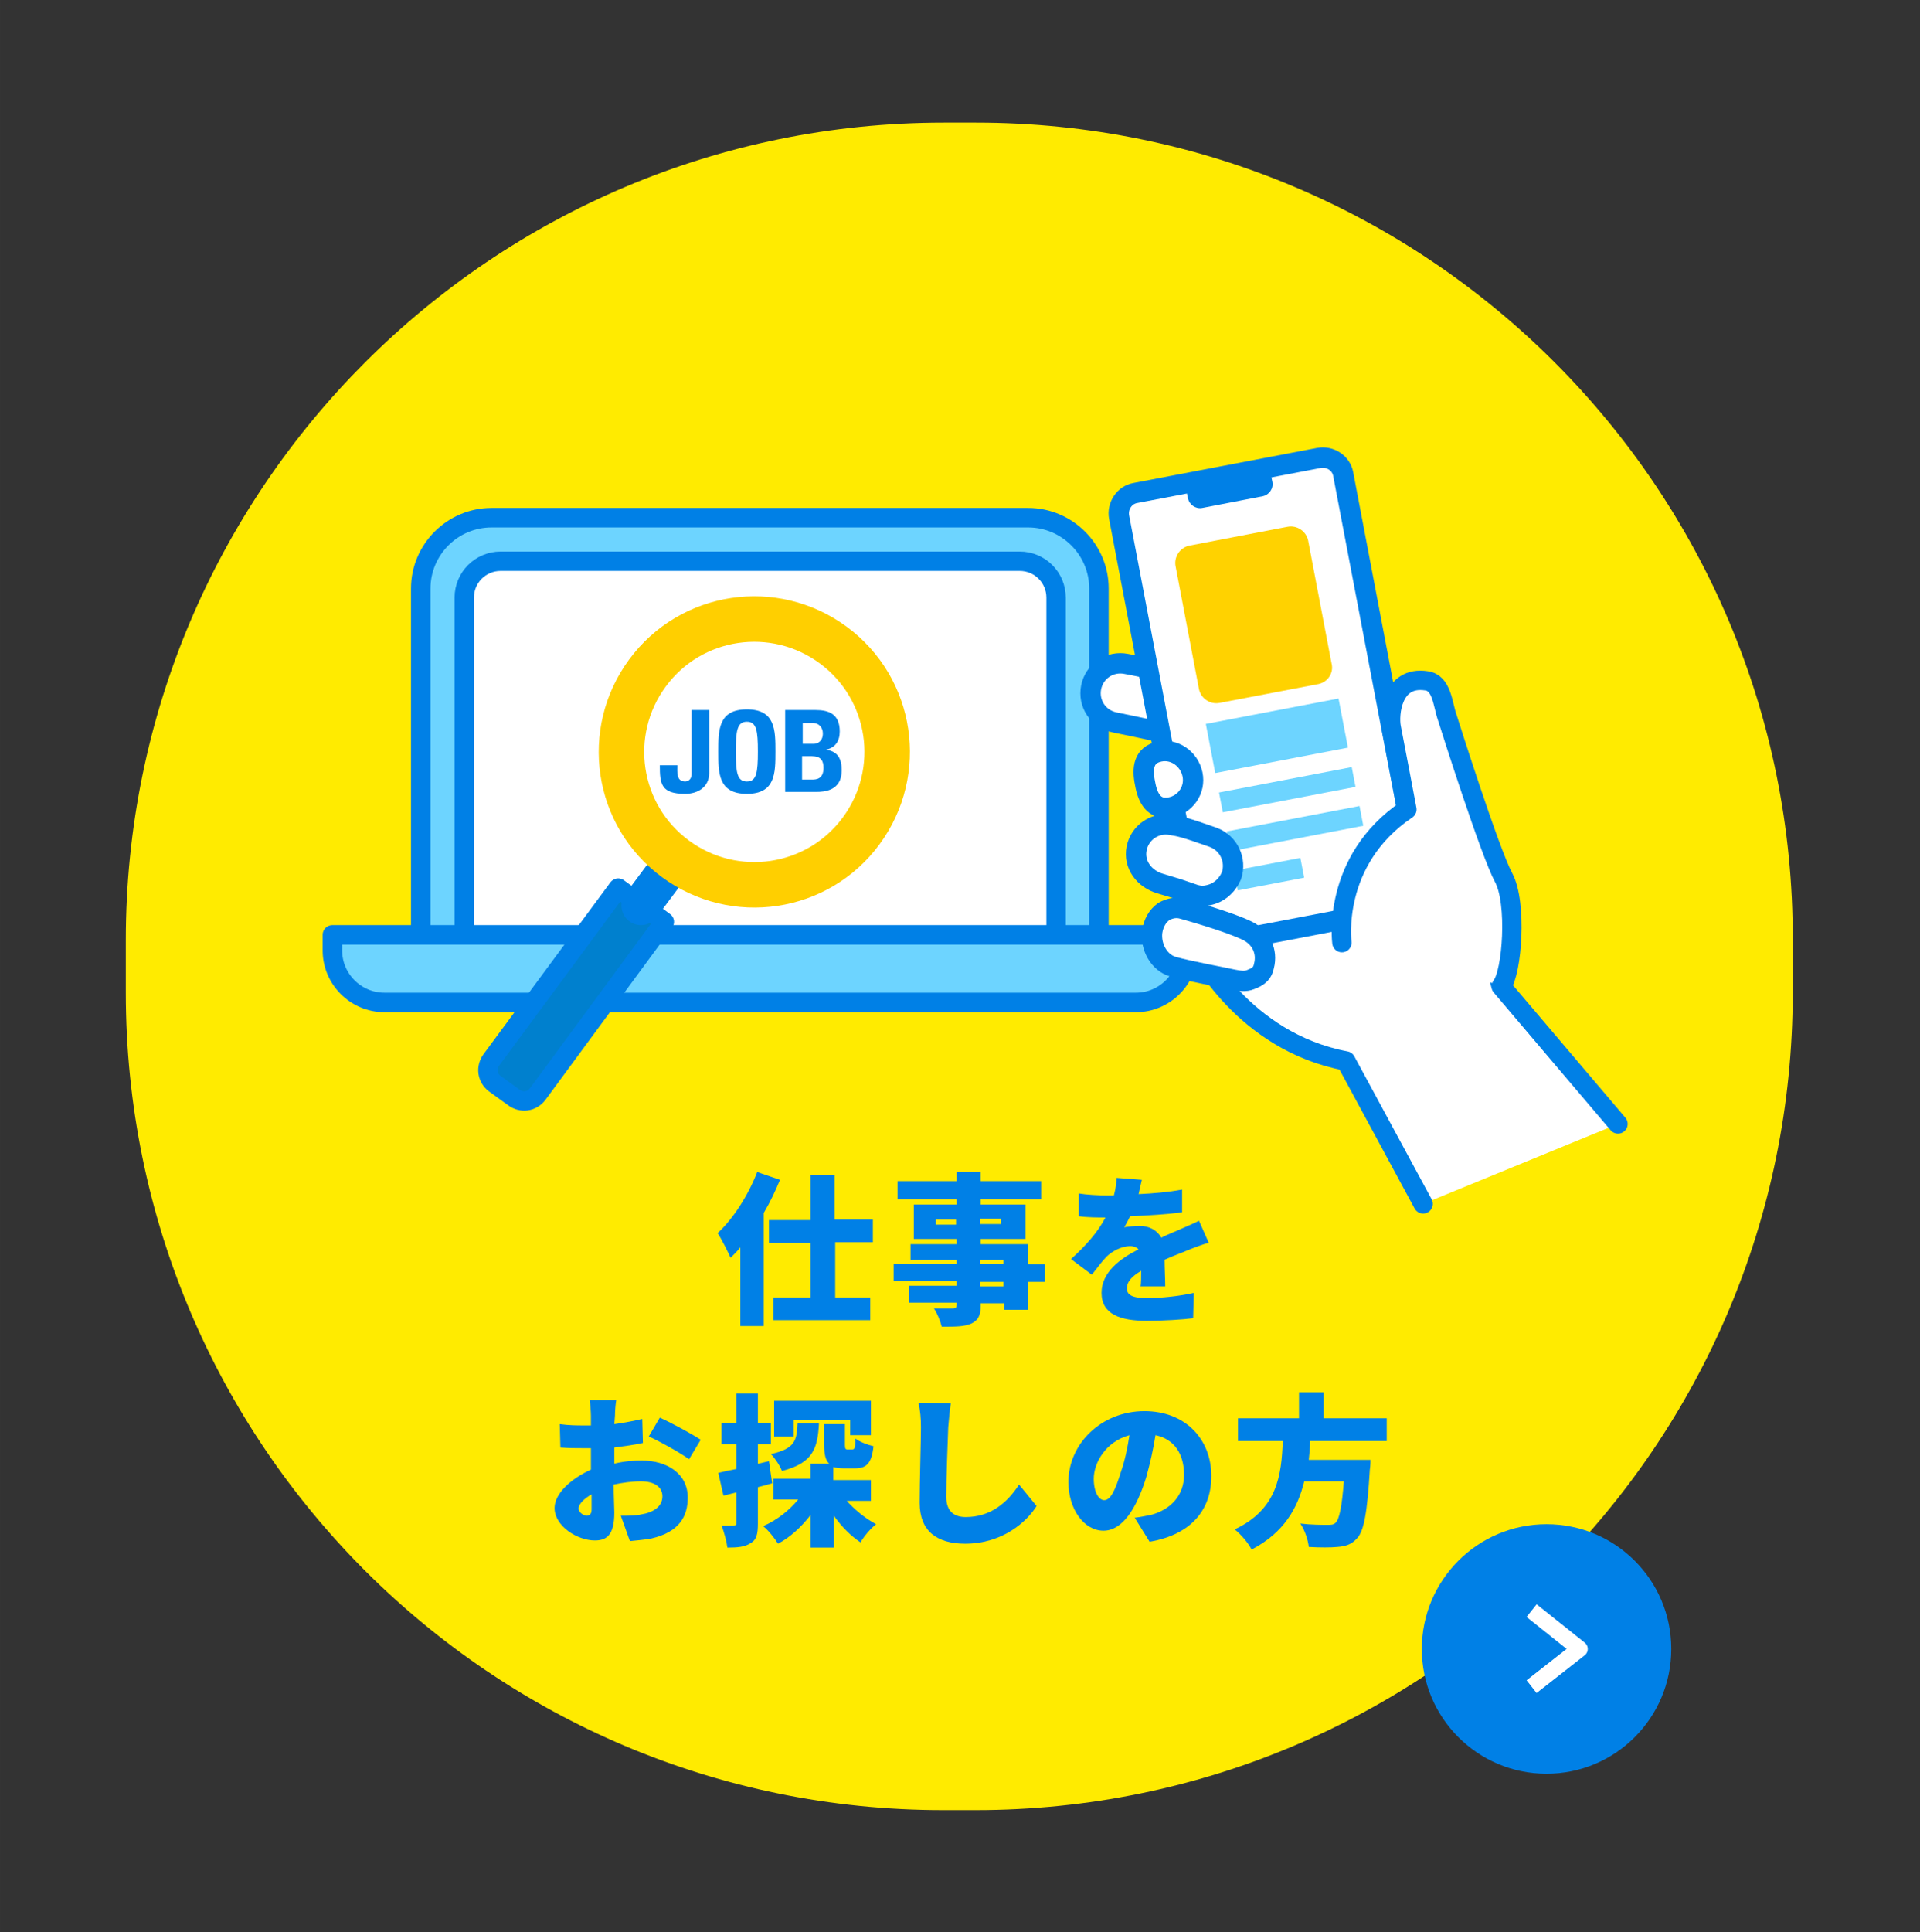
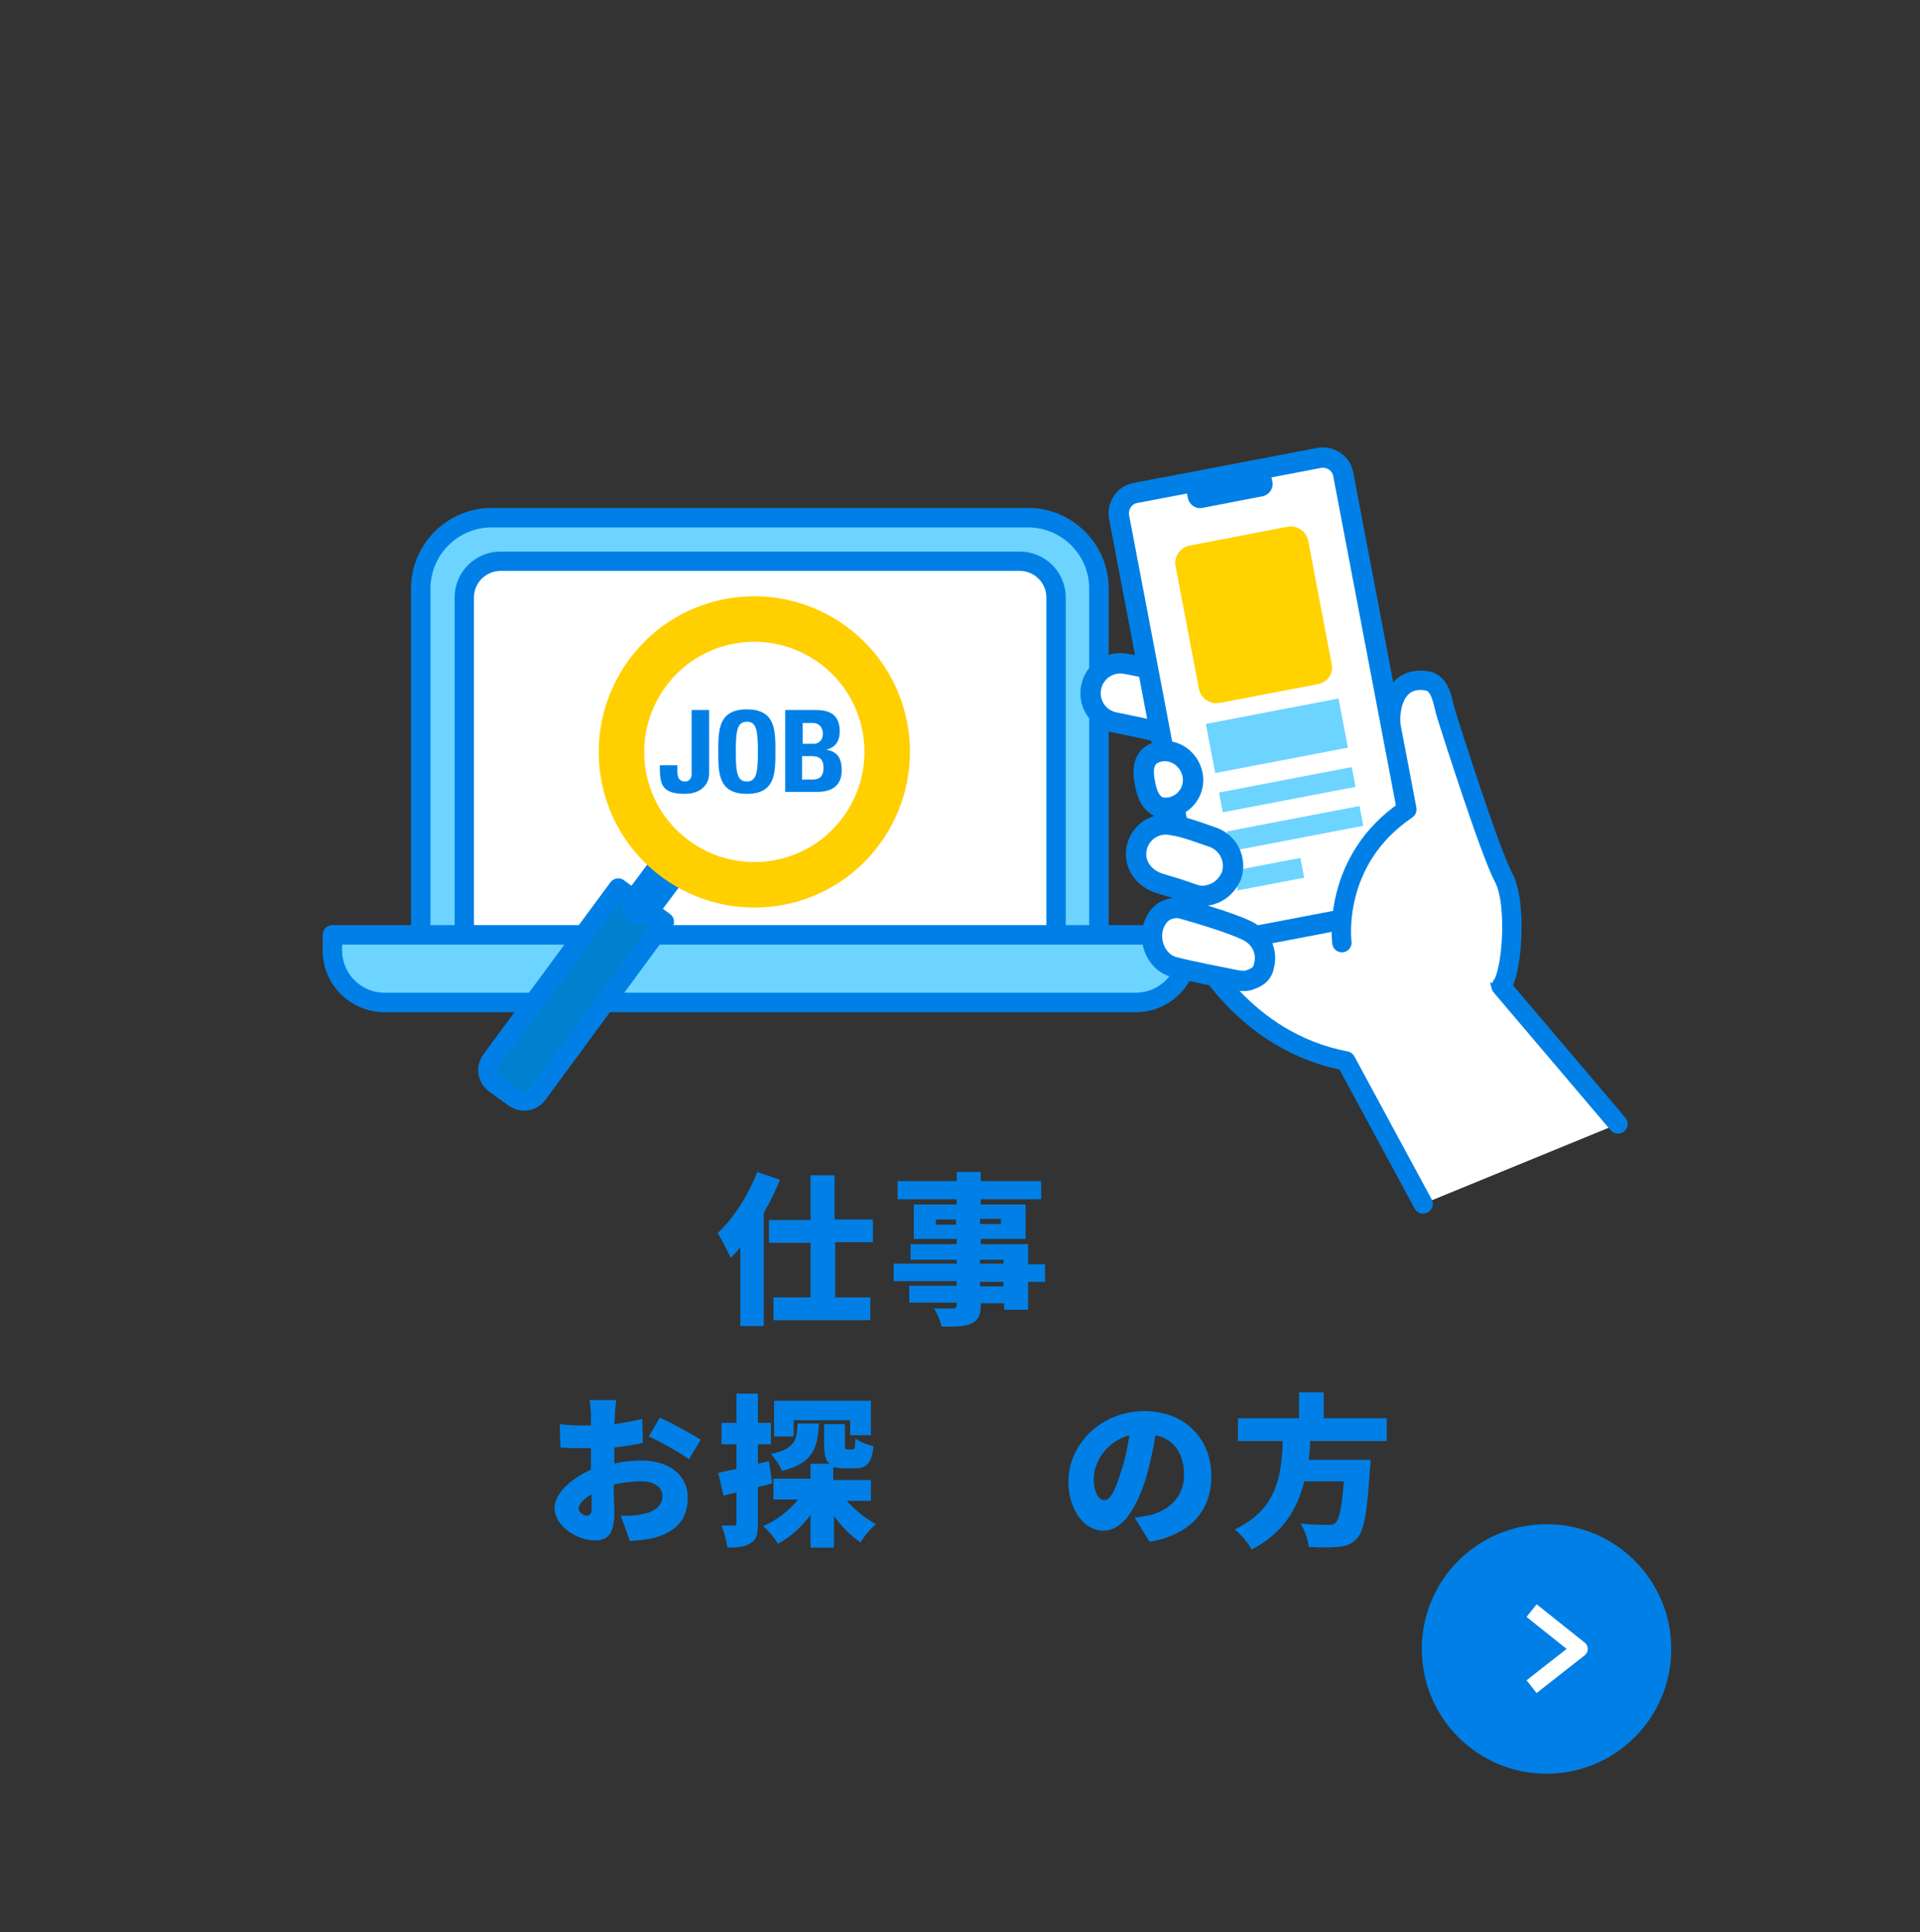
<svg xmlns="http://www.w3.org/2000/svg" id="_レイヤー_3" data-name="レイヤー_3" width="93.839mm" height="94.403mm" version="1.1" viewBox="0 0 266 267.6">
  <rect x="0" y="0" width="266" height="267.6" fill="#333333" stroke="none" />
  <defs>
    <style>
      .st0 {
        fill: #0080ce;
      }

      .st0, .st1, .st2, .st3, .st4, .st5 {
        stroke-linejoin: round;
      }

      .st0, .st1, .st3, .st4, .st5 {
        stroke: #0080e6;
        stroke-linecap: round;
      }

      .st0, .st4 {
        stroke-width: 2.683px;
      }

      .st6, .st5 {
        fill: #6dd4ff;
      }

      .st7 {
        fill: #0080e6;
      }

      .st8 {
        stroke: #ffcf00;
        stroke-miterlimit: 10;
        stroke-width: 6.3px;
      }

      .st8, .st1, .st2 {
        fill: none;
      }

      .st1 {
        stroke-width: 5.4px;
      }

      .st9 {
        fill: #ffeb00;
      }

      .st10 {
        fill: #ffd200;
      }

      .st2 {
        stroke: #fff;
        stroke-width: 2.242px;
      }

      .st3 {
        stroke-width: 2.821px;
      }

      .st3, .st4 {
        fill: #fff;
      }

      .st5 {
        stroke-width: 2.7px;
      }
    </style>
  </defs>
-   <path class="st9" d="M135.24,16.985h-4.5c-62.55,0-113.31,50.67-113.31,113.22v7.29c0,62.55,50.67,113.22,113.22,113.22h4.5c62.55,0,113.22-50.67,113.22-113.22v-7.29c.18-62.55-50.58-113.22-113.13-113.22" />
  <g>
    <circle class="st7" cx="214.26" cy="228.395" r="17.28" />
    <polyline class="st2" points="212.19 233.615 218.85 228.395 212.19 223.085" />
  </g>
  <g>
    <path class="st7" d="M108.06,163.415c-.63,1.53-1.35,3.06-2.25,4.59v15.66h-3.24v-10.89c-.45.54-.9.99-1.35,1.44-.36-.81-1.26-2.61-1.8-3.42,2.16-1.98,4.23-5.22,5.49-8.46l3.15,1.08ZM115.71,172.145v7.56h4.86v3.15h-13.41v-3.15h5.13v-7.56h-5.76v-3.15h5.76v-6.21h3.33v6.12h5.31v3.15h-5.22v.09Z" />
    <path class="st7" d="M144.78,177.545h-2.34v3.87h-3.33v-.9h-3.24v.27c0,1.44-.36,2.07-1.26,2.52-.99.45-2.16.45-4.14.45-.18-.72-.63-1.89-1.08-2.52h2.61c.45,0,.54-.18.54-.54v-.27h-6.57v-2.34h6.57v-.63h-8.73v-2.43h8.73v-.54h-6.39v-2.16h6.39v-.72h-5.94v-4.77h5.94v-.72h-8.19v-2.52h8.19v-1.26h3.33v1.26h8.37v2.52h-8.37v.72h6.21v4.77h-6.21v.72h6.57v2.79h2.34v2.43ZM132.45,169.625v-.72h-2.79v.72h2.79ZM135.78,168.815v.72h2.88v-.72h-2.88ZM135.78,175.025h3.24v-.54h-3.24v.54ZM139.02,177.545h-3.24v.63h3.24v-.63Z" />
-     <path class="st7" d="M158.01,178.265c.09-.54.09-1.35.09-2.25-1.35.81-1.98,1.53-1.98,2.43s.72,1.35,2.79,1.35c1.98,0,4.5-.27,6.48-.72l-.09,3.51c-1.35.18-4.23.36-6.39.36-3.69,0-6.3-.9-6.3-3.87,0-2.88,2.61-4.77,5.13-6.03-.36-.36-.81-.45-1.17-.45-1.17,0-2.52.72-3.24,1.44s-1.26,1.53-2.07,2.52l-2.88-2.16c2.07-1.89,3.69-3.69,4.77-5.76-.9,0-2.52,0-3.69-.18v-3.15c1.08.18,2.79.27,3.96.27h.9c.27-.99.36-1.89.36-2.43l3.51.27c-.09.45-.27,1.17-.45,1.98,1.98-.09,4.14-.27,6.03-.63v3.15c-2.07.27-4.77.45-7.2.54-.27.54-.54,1.08-.81,1.53.45-.09,1.53-.18,2.16-.18,1.26,0,2.34.54,2.97,1.62.9-.45,1.62-.72,2.43-1.08.99-.45,1.89-.81,2.79-1.26l1.35,3.06c-.81.18-2.16.72-3.06,1.08-.81.36-1.89.72-3.06,1.26,0,1.17.09,2.7.09,3.69h-3.42v.09Z" />
    <path class="st7" d="M85.02,202.745c1.44-.36,2.79-.45,3.87-.45,3.51,0,6.39,1.8,6.39,5.13,0,2.61-1.17,4.77-5.04,5.67-.99.18-2.07.27-2.97.36l-1.26-3.51c1.08,0,2.07,0,2.79-.18,1.71-.27,2.97-1.08,2.97-2.52,0-1.26-1.08-2.07-2.97-2.07-1.26,0-2.52.18-3.78.45,0,1.71.09,3.24.09,3.87,0,3.15-1.08,3.87-2.7,3.87-2.43,0-5.58-1.98-5.58-4.5,0-1.98,2.25-4.05,5.04-5.31v-2.97h-.99c-.99,0-2.16,0-3.24-.09l-.09-3.24c1.35.18,2.43.18,3.24.18h1.08v-1.35c0-.45-.09-1.71-.18-2.16h3.69c-.09.45-.18,1.53-.18,2.16l-.09,1.17c1.35-.18,2.7-.45,3.87-.72l.09,3.33c-1.26.27-2.61.45-3.96.63v2.25h-.09ZM81.96,209.045v-2.07c-1.08.63-1.8,1.35-1.8,1.98,0,.54.72.99,1.17.99.36-.09.63-.18.63-.9ZM91.41,196.355c1.8.81,4.41,2.25,5.67,3.06l-1.62,2.7c-1.08-.81-4.14-2.52-5.58-3.15l1.53-2.61Z" />
    <path class="st7" d="M106.98,205.445c-.63.18-1.26.36-1.98.54v5.04c0,1.44-.18,2.25-.99,2.7-.81.54-1.8.63-3.24.63-.09-.81-.45-2.16-.81-3.06h1.71c.27,0,.36-.09.36-.36v-4.23l-1.8.45-.72-3.15c.72-.18,1.53-.36,2.52-.54v-3.42h-2.07v-2.97h2.07v-4.05h2.97v4.05h1.8v2.97h-1.8v2.7l1.53-.36.45,3.06ZM117.15,207.695c1.17,1.35,2.7,2.61,4.23,3.42-.72.54-1.71,1.71-2.16,2.52-1.35-.9-2.61-2.16-3.69-3.69v4.41h-3.24v-4.5c-1.26,1.62-2.79,3.06-4.5,3.96-.45-.72-1.35-1.89-2.07-2.43,1.89-.81,3.6-2.16,4.86-3.69h-3.42v-2.88h5.13v-2.07h2.61c-.54-.45-.72-1.35-.72-2.61v-2.88h2.88v2.88c0,.54.09.63.36.63h.63c.36,0,.45-.18.45-1.53.54.45,1.71.9,2.52,1.08-.27,2.43-.99,3.06-2.61,3.06h-1.53c-.63,0-1.08-.09-1.44-.18v1.8h5.22v2.88h-3.51v-.18ZM113.46,197.165c-.18,3.42-.81,5.49-5.13,6.57-.27-.72-.99-1.8-1.53-2.34,3.33-.72,3.6-1.89,3.69-4.23h2.97ZM109.95,198.965h-2.7v-4.95h13.41v4.77h-2.88v-2.07h-7.83s0,2.25,0,2.25Z" />
-     <path class="st7" d="M131.73,194.375c-.18,1.08-.27,2.43-.36,3.33-.09,2.34-.27,7.11-.27,9.63,0,2.16,1.26,2.79,2.7,2.79,3.42,0,5.76-1.98,7.38-4.5l2.43,2.97c-1.35,2.16-4.68,5.22-9.9,5.22-3.87,0-6.3-1.71-6.3-5.67,0-2.79.18-8.73.18-10.44,0-1.17-.09-2.43-.36-3.42l4.5.09Z" />
    <path class="st7" d="M157.2,210.215c.9-.09,1.53-.27,2.16-.36,2.79-.72,4.68-2.7,4.68-5.58s-1.35-4.95-3.96-5.49c-.27,1.8-.72,3.78-1.26,5.76-1.35,4.41-3.33,7.47-5.94,7.47-2.7,0-4.86-2.97-4.86-6.75,0-5.31,4.59-9.81,10.53-9.81,5.67,0,9.27,3.87,9.27,9,0,4.68-2.79,8.1-8.55,9.09l-2.07-3.33ZM156.48,198.785c-3.33.9-4.95,3.87-4.95,6.03,0,1.89.72,2.97,1.44,2.97.9,0,1.53-1.35,2.34-3.96.54-1.53.9-3.33,1.17-5.04Z" />
    <path class="st7" d="M181.5,199.685c0,.81-.09,1.62-.18,2.52h8.55s0,.9-.09,1.35c-.36,5.94-.81,8.55-1.8,9.54-.72.81-1.53,1.08-2.7,1.17-.9.09-2.43.09-3.96,0-.09-.9-.54-2.34-1.17-3.24,1.53.18,3.06.18,3.78.18.45,0,.81,0,1.08-.27.54-.45.9-2.25,1.17-5.76h-5.49c-.9,3.69-2.79,7.11-7.29,9.45-.45-.9-1.44-2.07-2.34-2.79,5.94-2.79,6.48-7.56,6.66-12.24h-6.21v-3.15h8.46v-3.6h3.42v3.6h8.73v3.15h-10.62v.09Z" />
  </g>
  <g>
    <g>
      <path class="st5" d="M152.25,129.575H58.29v-48.06c0-5.4,4.41-9.81,9.81-9.81h74.34c5.4,0,9.81,4.41,9.81,9.81v48.06Z" />
      <path class="st4" d="M146.31,129.575h-81.99v-46.8c0-2.79,2.25-5.04,5.04-5.04h71.91c2.79,0,5.04,2.25,5.04,5.04v46.8Z" />
      <path class="st5" d="M157.38,138.845H53.25c-3.96,0-7.2-3.24-7.2-7.2v-2.16h118.53v2.16c0,3.96-3.24,7.2-7.2,7.2Z" />
      <path class="st0" d="M71.16,151.985l-2.61-1.89c-1.08-.81-1.26-2.25-.45-3.33l17.55-23.76,6.39,4.68-17.55,23.85c-.81,1.08-2.25,1.26-3.33.45Z" />
      <g>
        <path class="st7" d="M98.25,98.345v8.73c0,1.98-1.62,2.88-3.33,2.88-3.33,0-3.51-1.35-3.51-3.96h2.43c0,.9-.18,2.25,1.08,2.25.54,0,.9-.45.9-.99v-8.91s2.43,0,2.43,0Z" />
        <path class="st7" d="M99.51,104.105c0-2.97,0-5.85,3.96-5.85s3.96,2.88,3.96,5.85,0,5.85-3.96,5.85-3.96-2.88-3.96-5.85ZM105,104.105c0-2.88-.18-4.14-1.53-4.14s-1.53,1.26-1.53,4.14.18,4.14,1.53,4.14,1.53-1.26,1.53-4.14Z" />
        <path class="st7" d="M108.78,109.775v-11.43h4.23c1.8,0,3.33.54,3.33,2.97,0,1.35-.63,2.25-1.89,2.52h0c1.71.27,2.16,1.35,2.16,2.88,0,2.88-2.52,2.97-3.51,2.97h-4.32v.09ZM111.12,103.025h1.62c.54,0,1.26-.36,1.26-1.44,0-.81-.54-1.44-1.35-1.44h-1.44v2.88h-.09ZM111.12,107.975h1.35c.54,0,1.62,0,1.62-1.62,0-.99-.36-1.62-1.62-1.62h-1.35v3.24Z" />
      </g>
    </g>
    <line class="st1" x1="88.8" y1="125.435" x2="92.76" y2="120.125" />
    <path class="st8" d="M93.57,118.955c-8.19-6.03-9.9-17.55-3.87-25.74s17.55-9.9,25.74-3.87,9.9,17.55,3.87,25.74-17.55,9.9-25.74,3.87Z" />
  </g>
  <g>
    <g>
      <path class="st4" d="M197.16,166.745l-10.71-19.8c-14.31-2.7-20.52-15.39-20.52-15.39l20.16-19.71,16.65,4.5,5.22,20.25,16.2,19.08" />
      <g>
        <path class="st3" d="M169.98,103.475c-.72.18-1.44.09-2.16-.18-2.97-1.08-10.71-2.7-13.41-3.24-2.25-.45-3.69-2.61-3.24-4.86s2.61-3.69,4.86-3.24c1.08.18,10.53,2.07,14.58,3.6,2.16.81,3.24,3.15,2.52,5.31-.54,1.44-1.71,2.34-3.15,2.61Z" />
        <path class="st3" d="M194.64,125.705l-25.47,4.86c-1.53.27-3.06-.72-3.33-2.25l-10.8-56.7c-.27-1.53.72-3.06,2.25-3.33l25.47-4.86c1.53-.27,3.06.72,3.33,2.25l10.8,56.7c.27,1.53-.72,3.06-2.25,3.33Z" />
        <rect class="st6" x="168.982" y="107.984" width="18.719" height="2.79" transform="translate(-17.391 35.5) rotate(-10.842)" />
        <rect class="st6" x="170.06" y="113.375" width="18.719" height="2.79" transform="translate(-18.386 35.799) rotate(-10.842)" />
        <rect class="st6" x="171.143" y="119.682" width="9.36" height="2.79" transform="translate(-19.637 35.235) rotate(-10.842)" />
        <path class="st3" d="M172.86,128.945c-2.52-1.26-8.37-2.88-9-3.06-.9-.27-1.8-.09-2.61.36-.9.63-1.44,1.62-1.62,2.79-.27,2.16.99,4.32,2.88,4.86,2.25.63,6.75,1.44,8.37,1.8.9.18,1.71.27,2.34,0,1.26-.45,1.71-.99,1.89-1.89.54-2.07-.45-3.96-2.25-4.86Z" />
        <path class="st7" d="M175.92,65.045l-11.7,2.25.36,1.71c.18.9,1.08,1.53,1.98,1.35l8.37-1.62c.9-.18,1.53-1.08,1.35-1.98l-.36-1.71Z" />
        <path class="st3" d="M165.21,107.255c.45,2.16-.99,4.23-3.15,4.59s-3.06-1.26-3.42-3.33c-.45-2.16-.18-3.96,1.98-4.41,2.07-.45,4.14.99,4.59,3.15Z" />
        <path class="st3" d="M167.37,123.995c-.72.18-1.44.09-2.16-.18-2.61-.9-1.26-.45-4.5-1.44-2.16-.63-3.69-2.61-3.24-4.86s2.61-3.69,4.86-3.24c1.08.18,1.71.27,5.76,1.71,2.16.81,3.24,3.15,2.52,5.31-.63,1.44-1.8,2.43-3.24,2.7Z" />
        <path class="st4" d="M185.91,130.565s-1.53-11.34,9-18.45c0,0-1.8-9.54-2.16-11.34s.09-7.2,4.86-6.48c2.16.27,2.25,3.24,2.88,5.04.54,1.71,5.94,18.72,7.83,22.23,1.89,3.51,1.17,13.14-.27,14.94" />
      </g>
    </g>
    <g>
      <path class="st10" d="M182.67,94.745l-13.68,2.61c-1.35.27-2.61-.63-2.88-1.89l-3.24-17.01c-.27-1.35.63-2.61,1.89-2.88l13.59-2.61c1.35-.27,2.61.63,2.88,1.89l3.24,17.01c.36,1.35-.54,2.61-1.8,2.88Z" />
      <rect class="st6" x="167.542" y="98.446" width="18.719" height="6.93" transform="translate(-16.012 35.096) rotate(-10.842)" />
    </g>
  </g>
</svg>